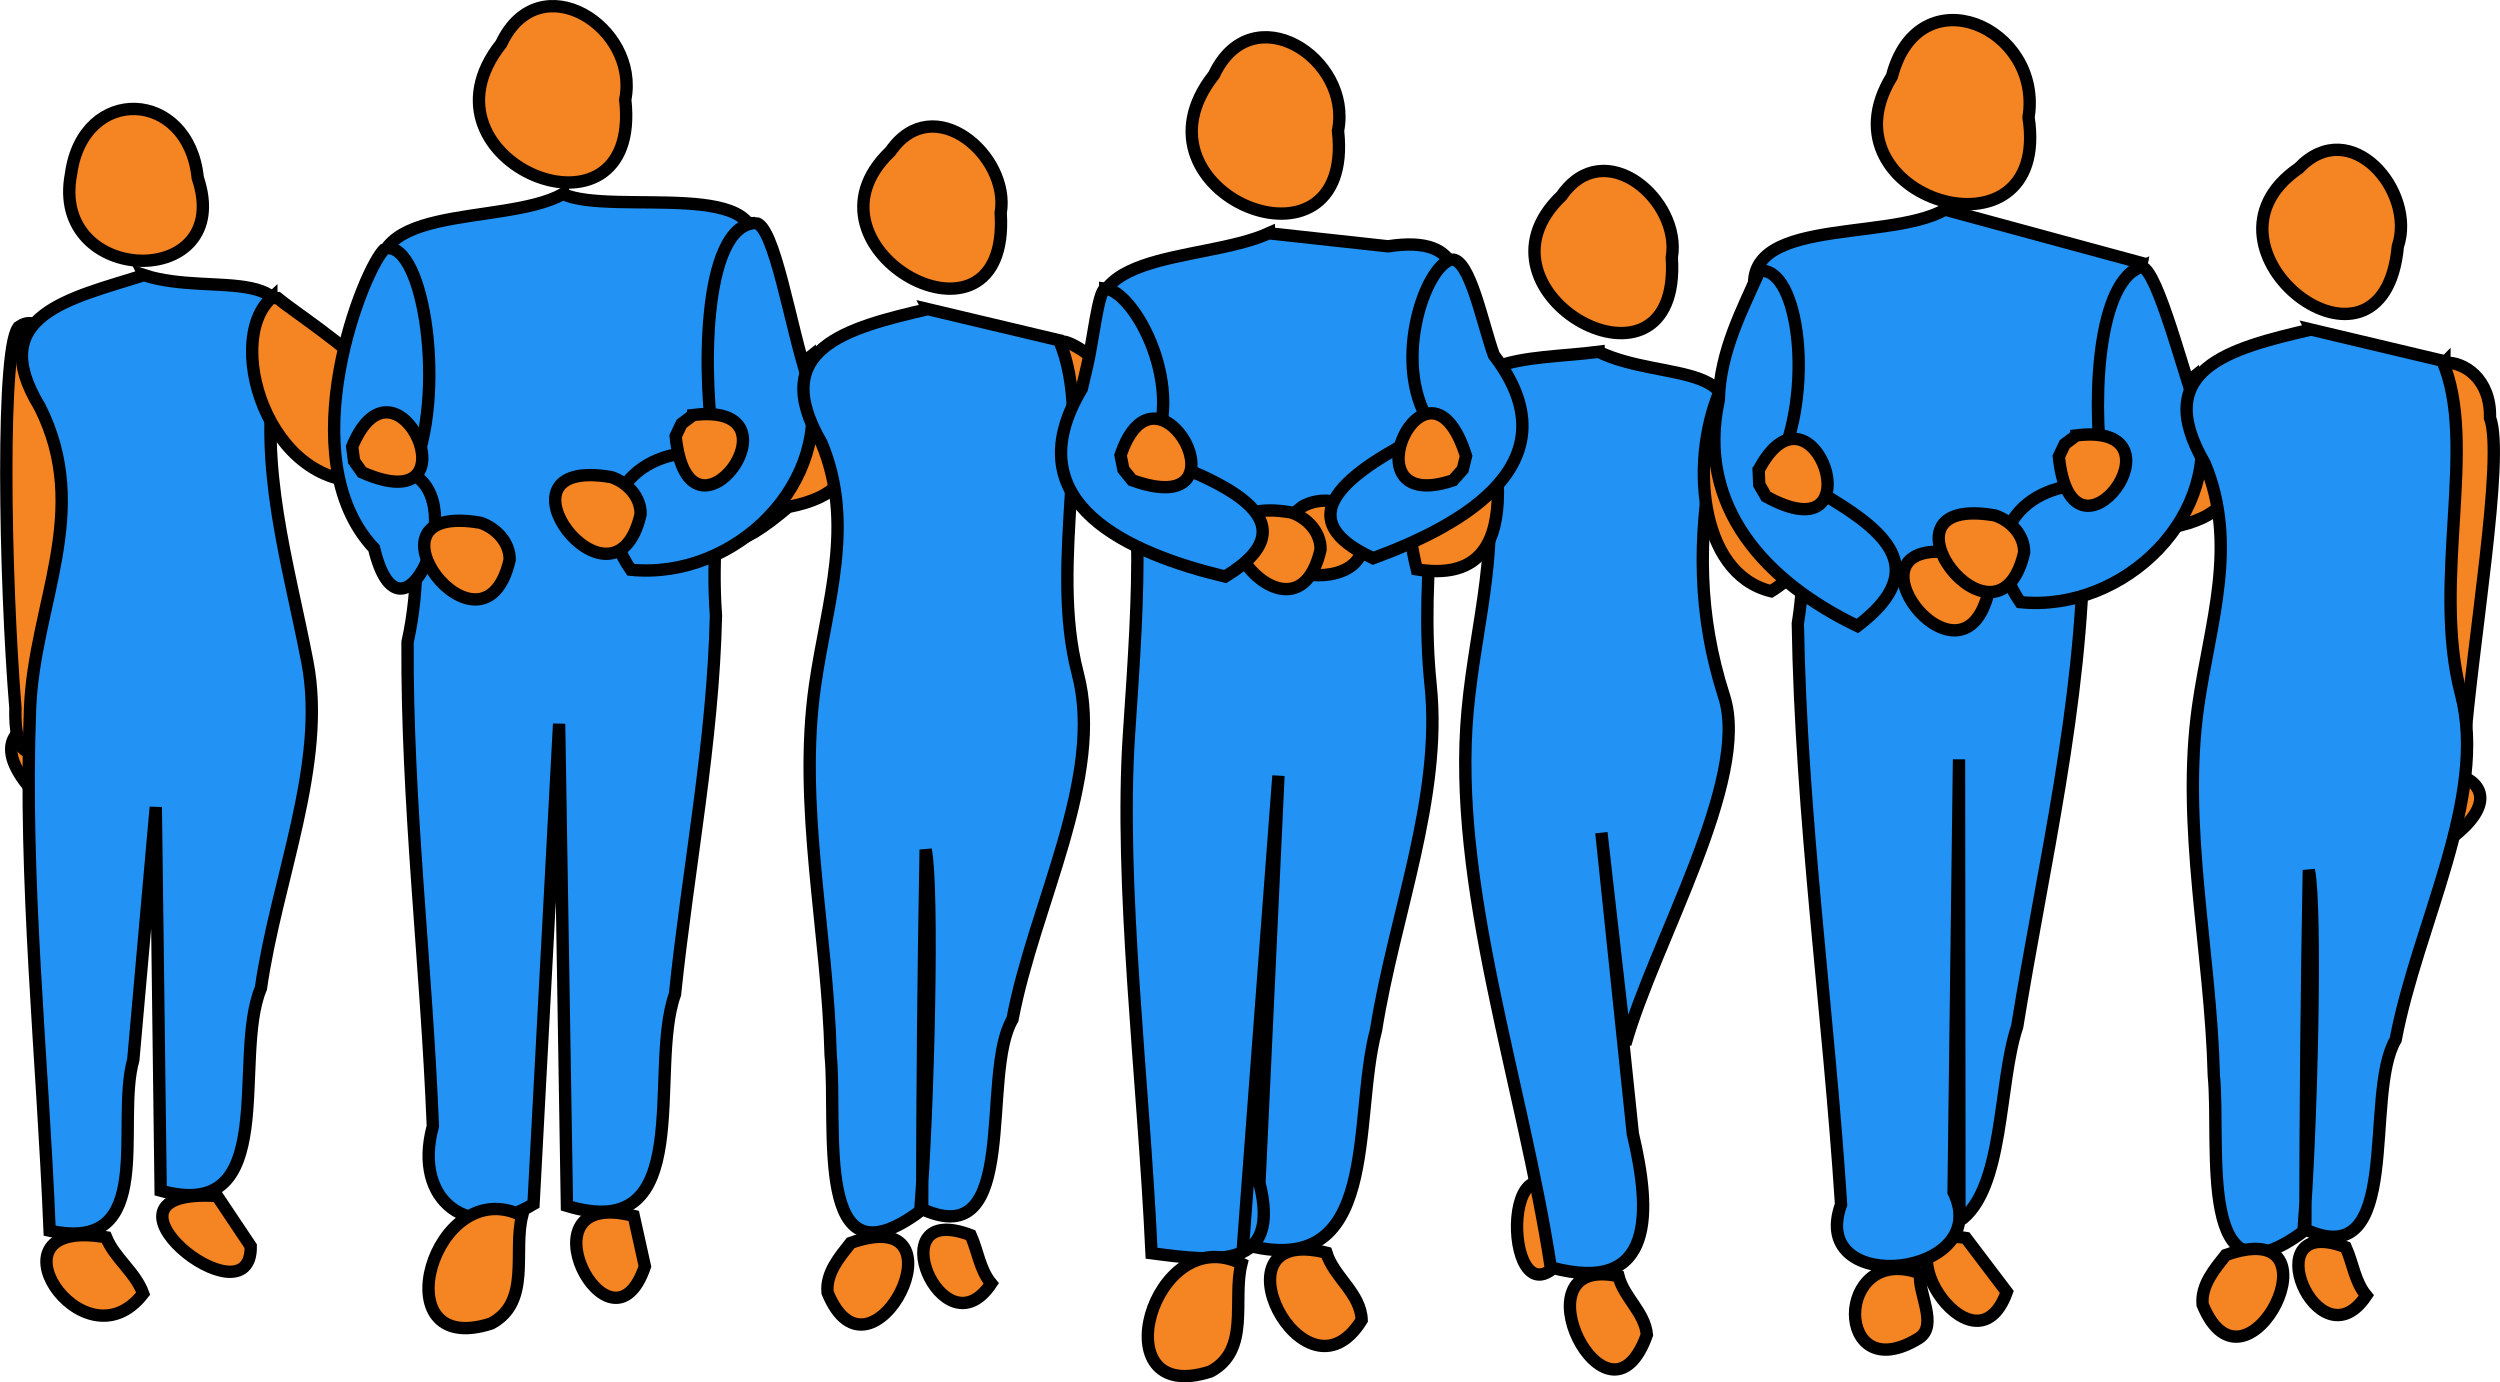
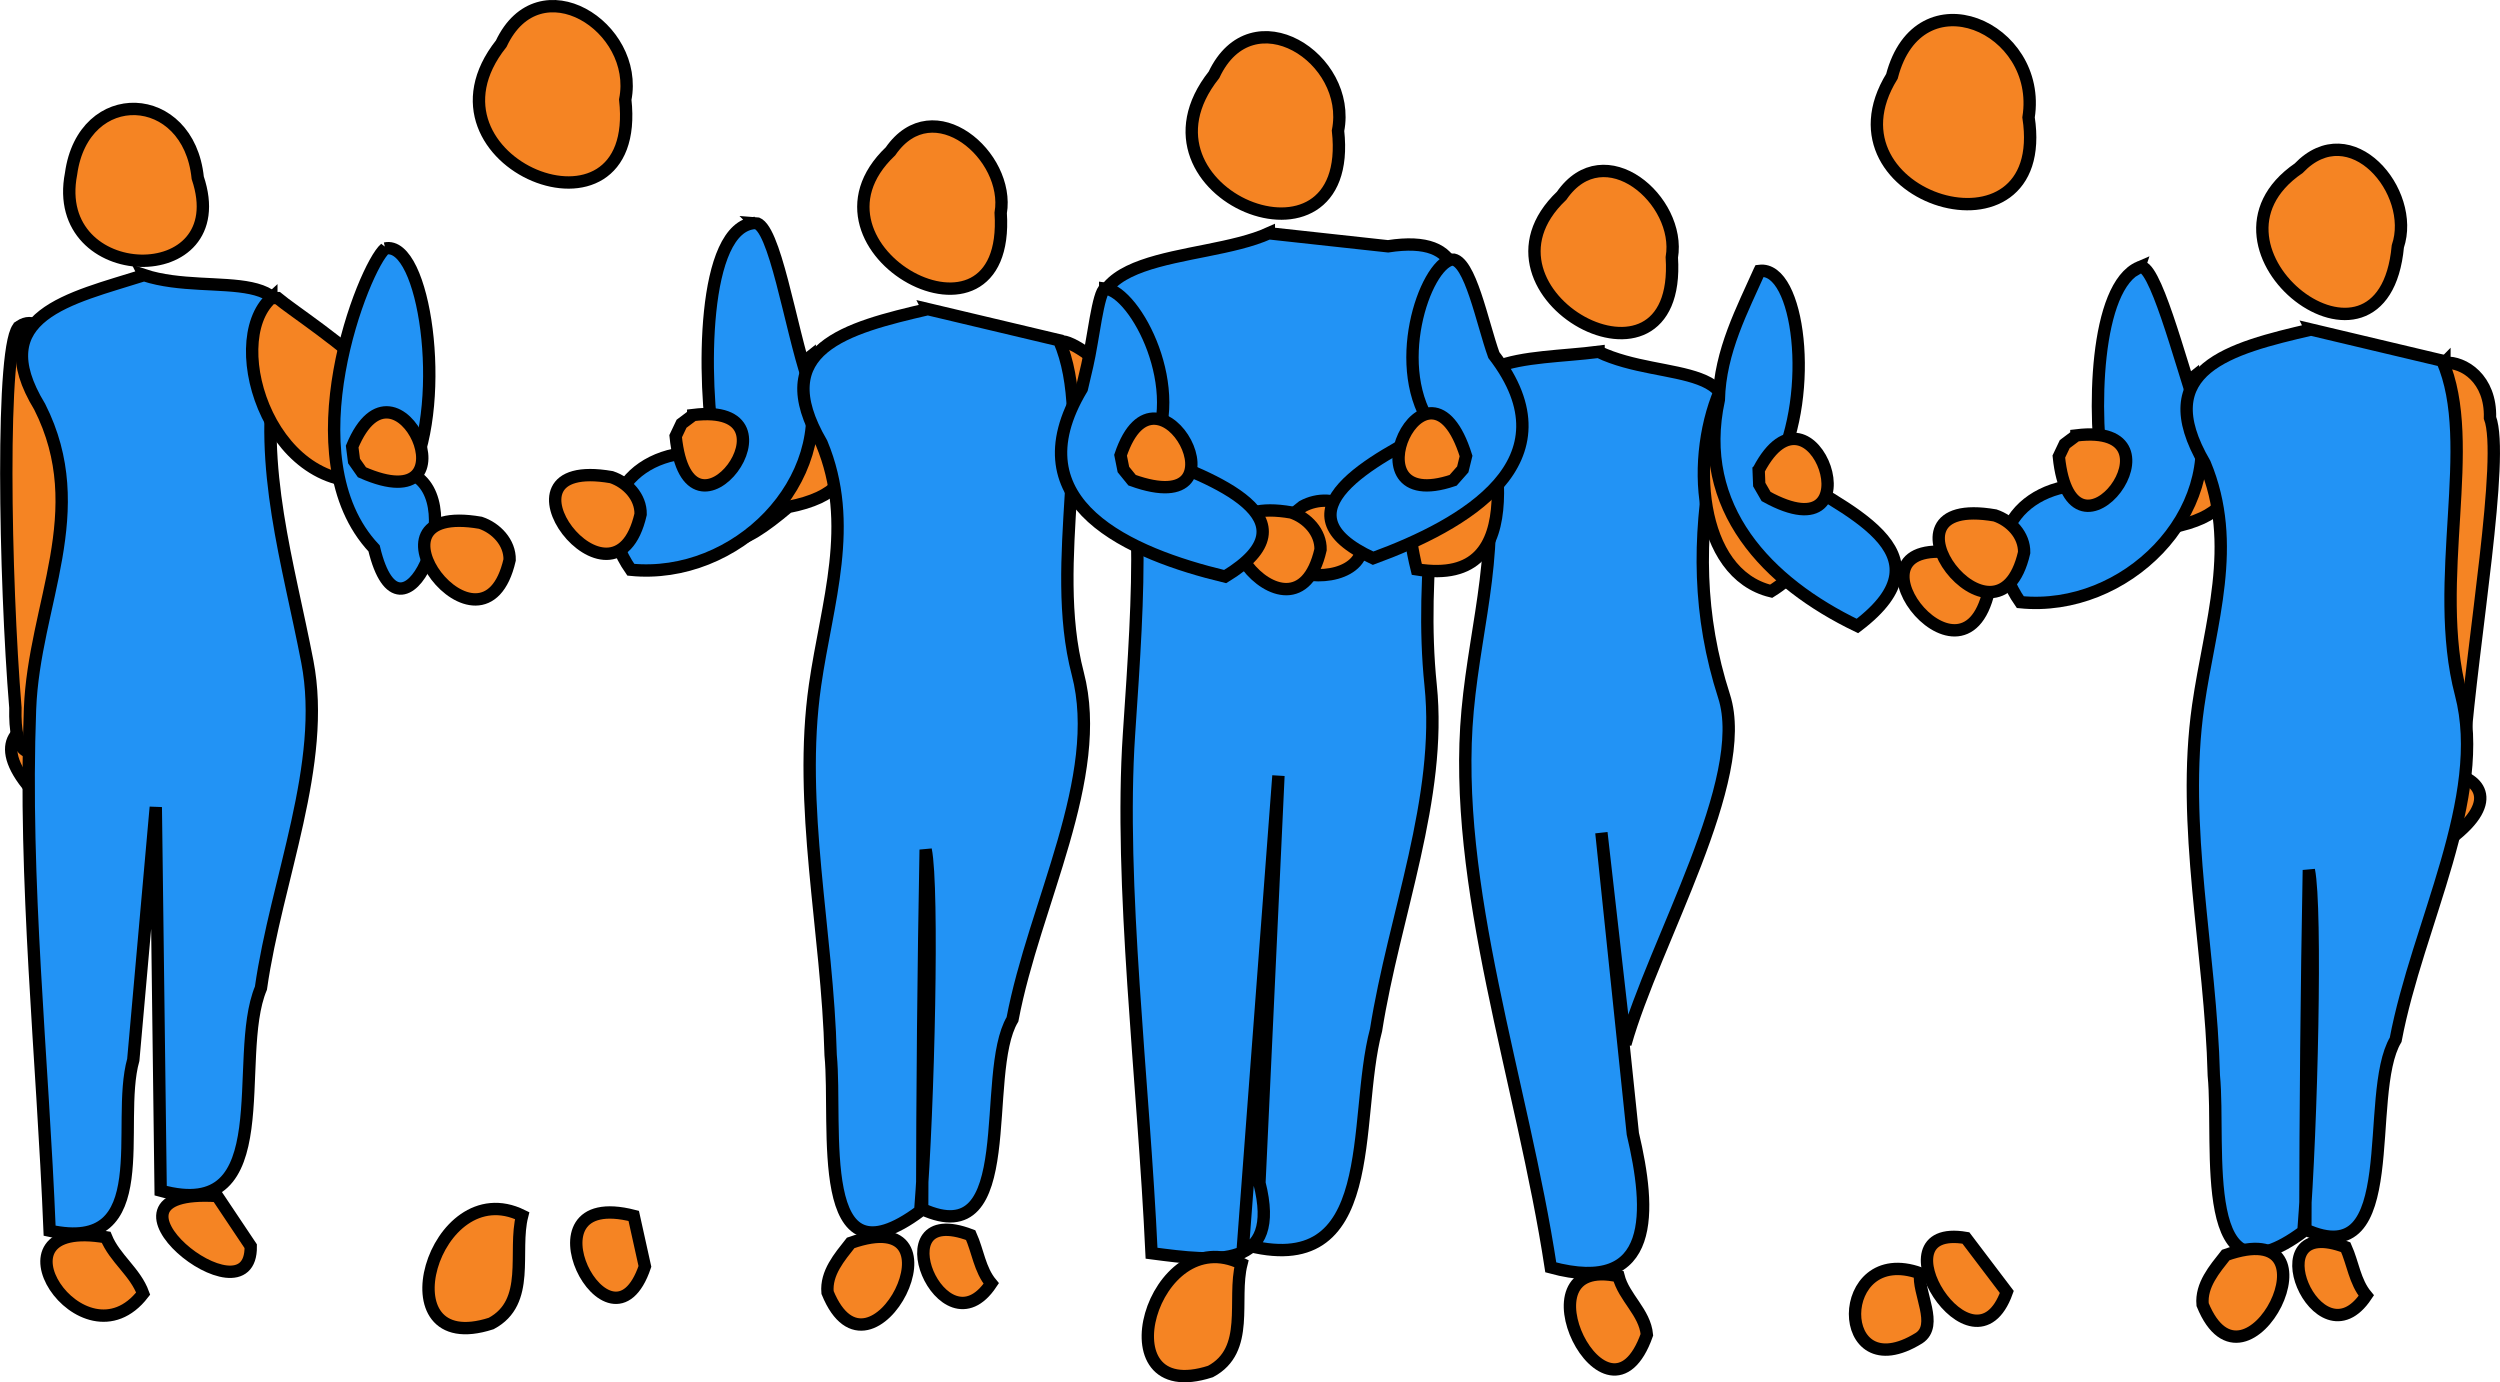
<svg xmlns="http://www.w3.org/2000/svg" xmlns:ns1="http://sodipodi.sourceforge.net/DTD/sodipodi-0.dtd" xmlns:ns2="http://www.inkscape.org/namespaces/inkscape" id="svg3338" ns1:docname="teamwork.svg" viewBox="0 0 1416.3 783.11" version="1.1" ns2:version="0.48.2 r9819">
  <ns1:namedview id="namedview3338" bordercolor="#666666" ns2:pageshadow="2" guidetolerance="10" pagecolor="#ffffff" gridtolerance="10" ns2:window-maximized="0" ns2:zoom="0.23159054" objecttolerance="10" borderopacity="1" ns2:current-layer="svg3338" ns2:cx="708.14636" ns2:cy="391.55548" ns2:window-y="24" ns2:window-x="0" ns2:window-width="715" showgrid="false" ns2:pageopacity="0" ns2:window-height="480" />
  <title id="title3039">Team</title>
  <g id="layer1" transform="translate(2.42 47.753)">
    <g id="g4931" transform="translate(3705.1 -24.692)">
      <path id="path3867" style="stroke:#000000;stroke-miterlimit:3.503;stroke-width:7;fill:#2293f5" d="m-2988.7 109.09c-39.07 17.614-122.19 8.112-88.845 70.77 19.483 71.246 15.345 128.22 9.63 212.92-5.714 84.701 8.235 196.11 12.774 294.13 36.81 4.815 73.62 9.63 61.112-39.826 3.591-76.895 7.182-153.79 10.772-230.69-6.667 88.467-13.334 176.93-20.001 265.4 79.043 22.089 61.594-70.152 75.289-121.26 10.311-65.144 37.526-131.64 30.933-195.43-6.593-63.788 6.101-127.6 9.101-191.25 10.261-35.774 11.109-64.205-33.229-57.382-22.512-2.46-45.025-4.921-67.537-7.381z" />
      <path id="path2457" style="stroke:#000000;stroke-miterlimit:3.503;stroke-width:7;fill:#f58423" d="m-2942.9 265.91c37.778 55.1-85.993 43.549-26.669-2.084 8.185-4.51 19.536-4.758 26.669 2.084z" />
      <path id="path4047" style="stroke:#000000;stroke-miterlimit:3.503;stroke-width:7;fill:#f58423" d="m-2322.7 182.47c-54.839 55.716-37.168 125.36-16.548 194.64 0.691 26.92 13.76 71.842 27.682 24.47 4.695-61.196 23.053-165.76 14.681-187.97 0.601-21.971-14.823-32.009-25.815-31.136z" />
      <path id="path3849" style="stroke:#000000;stroke-miterlimit:3.503;stroke-width:7;fill:#f58423" d="m-3248.8 179.41c16.488 36.49 44.087 73.774-12.18 84.753-26.914 22.749-45.974 31.225-37.861-11.738-12.336-42.271 22.83-50.965 50.041-73.016z" />
      <path id="path4090" style="stroke:#000000;stroke-miterlimit:3.503;stroke-width:7;fill:#f58423" d="m-2465.2 190.96c16.488 36.49 44.088 73.774-12.18 84.753-26.914 22.749-45.974 31.225-37.861-11.738-12.336-42.271 22.83-50.965 50.041-73.016z" />
      <path id="path4051" style="stroke:#000000;stroke-miterlimit:3.503;stroke-width:7;fill:#f58423" d="m-2334.6 449.81c-40.995-51.714 73.446-41.683 15.434 2.239l-7.768 0.817-7.666-3.056-0-0z" />
      <path id="path4120" style="stroke:#000000;stroke-miterlimit:3.503;stroke-width:7;fill:#f58423" d="m-3692.1 421.46c-40.995-51.714 73.446-41.683 15.434 2.239l-7.768 0.817-7.666-3.056v-0z" />
      <path id="path4054" style="stroke:#000000;stroke-miterlimit:3.503;stroke-width:7;fill:#f58423" d="m-2593.8 678.28c-53.239-9.081 4.246 83.191 23.183 30.588-7.728-10.196-15.455-20.392-23.183-30.588z" />
-       <path id="path4056" style="stroke:#000000;stroke-miterlimit:3.503;stroke-width:7;fill:#f58423" d="m-2814.5 663.45c-45.19-62.847-42.037 73.083-6.911 25.051 2.304-8.35 4.607-16.701 6.911-25.051z" />
      <path id="path4058" style="stroke:#000000;stroke-miterlimit:3.503;stroke-width:7;fill:#f58423" d="m-3696.3 161.78c29.22-19.372 46.418 123.18 26.204 191.95 6.344 31.038-30.044 78.719-28.703 24.155-5.95-71.921-8.628-209.91 2.498-216.1z" />
      <path id="rect3264" style="stroke:#000000;stroke-miterlimit:3.503;stroke-width:7;fill:#2293f5" d="m-3625.9 132.82c-41.82 13.198-90.619 22.716-59.116 74.586 29.92 59.228-3.223 111.66-5.494 171.18-3.729 97.759 7.135 197.07 11.102 295.57 61.486 13.457 37.104-60.307 47.399-96.777 4.249-47.726 8.498-95.452 12.747-143.18 0.919 72.428 1.838 144.86 2.757 217.29 68.727 19.044 40.172-75.237 56.808-114.75 8.771-61.619 37.417-127.16 26.312-184.86-10.811-56.17-27.81-110.15-17.953-167.62 21.921-62.02-34.522-38.339-74.563-51.445z" />
      <path id="path4061" style="stroke:#000000;stroke-miterlimit:3.503;stroke-width:7;fill:#f58423" d="m-3647.4 677.88c-71.139-12.356-13.127 76.18 20.991 31.896-4.484-12.327-16.068-19.835-20.991-31.896z" />
      <path id="path4063" style="stroke:#000000;stroke-miterlimit:3.503;stroke-width:7;fill:#f58423" d="m-3584.5 654.5c-79.95-4.993 19.765 74.673 19.03 28.459l-19.03-28.459z" />
      <path id="path3791" style="stroke:#000000;stroke-miterlimit:3.503;stroke-width:7;fill:#f58423" d="m-3553.8 145.76c-28.515 25.742 1.186 116.74 63.949 102.44 56.725-27.212-43.527-88.227-60.402-102.39l-3.546-0.047z" />
      <path id="path3793" style="stroke:#000000;stroke-miterlimit:3.503;stroke-width:7;fill:#f58423" d="m-3595.5 77.648c21.608 64.301-84.208 61.813-71.761-2.292 6.96-50.569 66.586-48.023 71.761 2.292z" />
      <path id="path3847" style="stroke:#000000;stroke-miterlimit:3.503;stroke-width:7;fill:#f58423" d="m-3106.6 170.44c-9.896 27.77-18.587 110.63 31.74 77.969 46.74-25.074-21.118-80.47-31.74-77.969z" />
      <path id="path4068" style="stroke:#000000;stroke-miterlimit:3.503;stroke-width:7;fill:#2293f5" d="m-2801.9 176.25c-39.96 5.125-93.729 0.116-65.998 54.912 11.813 52.818-3.458 96.901-8.189 148.25-9.105 98.815 31.094 210.41 47.116 315.52 60.115 16.338 56.652-32.652 46.478-75.675-5.935-56.858-11.87-113.72-17.805-170.57l13.606 119.73c16.125-57.456 71.084-149.91 55.906-197.01-14.837-46.047-14.732-89.006-6.607-134.96 28.87-57.254-27.024-42.225-64.508-60.186z" />
      <path id="path4070" style="stroke:#000000;stroke-miterlimit:3.503;stroke-width:7;fill:#f58423" d="m-2790.6 699.96c-60.175-13.213-6.215 96.025 16.077 33.146-1.153-12.723-12.986-21.043-16.077-33.146z" />
      <path id="path3859" style="stroke:#000000;stroke-miterlimit:3.503;stroke-width:7;fill:#f58423" d="m-2760.4 122.76c5.741 89.025-120.71 20.48-62.431-34.924 24.266-35.036 67.902 2.594 62.431 34.924z" />
      <path id="path3861" style="stroke:#000000;stroke-miterlimit:3.503;stroke-width:7;fill:#f58423" d="m-2731.4 194.51c-19.318 40.371-14.393 107.35 27.28 117.39 52.158-32.338 8.608-91.944-27.28-117.39z" />
      <path id="path3863" style="stroke:#000000;stroke-miterlimit:3.503;stroke-width:7;fill:#f58423" d="m-2868.7 184.44c5.988 40.187 31.796 126.04-36.168 115.07-11.255-45.405-3.212-85.886 36.168-115.07z" />
-       <path id="path3865" style="stroke:#000000;stroke-miterlimit:3.503;stroke-width:7;fill:#2293f5" d="m-2605.6 95.682c-33.79 19.32-125.29 1.997-105.41 55.476 12.758 59.002 31.912 118.12 22 179 1.776 109.97 17.367 219.35 24.496 329.11-19.262 53.124 87.169 41.436 63.742-6.923 1.025-81.736 2.05-163.47 3.074-245.21l0.246 261.6c25.627-17.91 21.839-77.767 32.719-110.24 14.814-91.571 36.924-182.47 37.711-275.52 8.024-52.851 22.715-104.52 32.854-157.04l-111.43-30.252z" />
-       <path id="path4076" style="stroke:#000000;stroke-miterlimit:3.503;stroke-width:7;fill:#2293f5" d="m-3388.6 86.87c-34.861 19.18-122.17 2.874-100.58 60.303 6.586 64.437 26.867 129.06 12.543 193.54-0.514 91.426 10.684 182.78 14.341 274.22-11.578 42.7 20.824 66.084 57.026 44.138 4.834-90.69 9.667-181.38 14.501-272.07 1.475 91.028 2.95 182.06 4.424 273.09 74.637 22.626 45.632-76.634 61.22-119.88 7.432-71.424 21.644-143.12 23.204-214.57-4.932-67.99 14.921-135.08 19.194-202.81 16.938-46.6-77.465-23.14-105.87-35.956z" />
      <path id="path4078" style="stroke:#000000;stroke-miterlimit:3.503;stroke-width:7;fill:#2293f5" d="m-3489.3 117.72c22.371-4.877 35.118 84.74 14.782 127.52 34.216 16.215-5.659 106.58-21.076 42.376-48.609-51.706-5.658-159.86 6.295-169.9z" />
      <path id="path3874" style="stroke:#000000;stroke-miterlimit:3.503;stroke-width:7;fill:#2293f5" d="m-3279.7 103.24c-30.321 1.766-30.165 88.736-22.727 130.7-43.38-6.228-73.979 28.176-47.728 65.77 59.532 5.972 115.83-50.313 100.3-107.92-9.95-29.517-18.876-88.016-29.849-88.552z" />
      <path id="path3878" style="stroke:#000000;stroke-miterlimit:3.503;stroke-width:7;fill:#2293f5" d="m-2885 123.93c-15.42 3.091-35.645 62.216-10.264 95.914-33.02 16.908-91.826 46.987-34.369 73.34 51.684-18.94 114.86-54.672 68.399-115.11-6.558-18.277-13.457-54.283-23.766-54.149z" />
      <path id="path3880" style="stroke:#000000;stroke-miterlimit:3.503;stroke-width:7;fill:#f58423" d="m-3353.3 33.376c9.885 89.286-123.59 35.6-70.259-31.697 21.527-45.703 78.392-9.513 70.259 31.697z" />
      <path id="path3882" style="stroke:#000000;stroke-miterlimit:3.503;stroke-width:7;fill:#f58423" d="m-2949.5 51.001c9.885 89.286-123.59 35.6-70.259-31.697 21.527-45.703 78.392-9.513 70.259 31.697z" />
      <path id="path3884" style="stroke:#000000;stroke-miterlimit:3.503;stroke-width:7;fill:#f58423" d="m-2558.3 43.448c13.121 86.33-120.27 46.319-77.405-23.269 15.185-58.401 85.502-28.048 77.405 23.269z" />
      <path id="path3886" style="stroke:#000000;stroke-miterlimit:3.503;stroke-width:7;fill:#2293f5" d="m-2710.7 130.4c22.543-2.764 31.216 68.755 10.174 110.92 37.283 24.156 100.59 48.3 45.267 90.254-50.918-24.518-91.816-66.908-78.512-128.12 0.621-27.587 13.714-51.865 23.071-73.049z" />
      <path id="path4087" style="stroke:#000000;stroke-miterlimit:3.503;stroke-width:7;fill:#f58423" d="m-2619.7 698.29c-49.105-17.74-49.106 66.723-0.683 36.728 11.224-7.292-0.907-25.84 0.683-36.728z" />
-       <path id="path3894" style="stroke:#000000;stroke-miterlimit:3.503;stroke-width:7;fill:#f58423" d="m-2956.1 686.62c-67.051-17.048-12.644 90.985 20.003 38.17-0.515-15.177-15.78-24.3-20.003-38.17z" />
      <path id="path3896" style="stroke:#000000;stroke-miterlimit:3.503;stroke-width:7;fill:#f58423" d="m-3004.2 692.8c-50.241-24.692-80.558 81.53-17.551 61.121 22.784-12.15 12.327-40.638 17.551-61.121z" />
      <path id="path3898" style="stroke:#000000;stroke-miterlimit:3.503;stroke-width:7;fill:#f58423" d="m-3348.5 665.77c-66.797-17.144-13.257 86.568 6.339 28.619-2.113-9.54-4.226-19.08-6.339-28.619z" />
      <path id="path3902" style="stroke:#000000;stroke-miterlimit:3.503;stroke-width:7;fill:#f58423" d="m-3418.8 294.13c-14.947 65.114-90.284-33.766-16.531-21.031 8.862 2.967 16.733 11.149 16.531 21.031z" />
      <path id="path3904" style="stroke:#000000;stroke-miterlimit:3.503;stroke-width:7;fill:#f58423" d="m-3344.6 268.28c-14.947 65.114-90.284-33.766-16.531-21.031 8.862 2.967 16.733 11.149 16.531 21.031z" />
      <path id="path3908" style="stroke:#000000;stroke-miterlimit:3.503;stroke-width:7;fill:#f58423" d="m-2959.4 288.3c-14.947 65.114-90.284-33.766-16.531-21.031 8.862 2.967 16.733 11.149 16.531 21.031z" />
      <path id="path3910" style="stroke:#000000;stroke-miterlimit:3.503;stroke-width:7;fill:#f58423" d="m-2580.8 311.64c-14.947 65.114-90.284-33.766-16.531-21.031 8.862 2.967 16.733 11.149 16.531 21.031z" />
      <path id="path3916" style="stroke:#000000;stroke-miterlimit:3.503;stroke-width:7;fill:#f58423" d="m-2884.3 249.04c-62.525 21.106-14.409-83.211 7.323-13.769l-1.856 7.587-5.467 6.182v-0z" />
      <path id="path4097" style="stroke:#000000;stroke-miterlimit:3.503;stroke-width:7;fill:#f58423" d="m-2711.2 243.21c30.603-58.467 67.923 50.181 4.223 15.012l-3.902-6.766-0.322-8.246z" />
      <path id="path3922" style="stroke:#000000;stroke-miterlimit:3.503;stroke-width:7;fill:#f58423" d="m-3508 229.92c25.31-60.945 72.096 43.976 5.535 14.58l-4.485-6.394-1.05-8.186v-0z" />
      <path id="path4100" style="stroke:#000000;stroke-miterlimit:3.503;stroke-width:7;fill:#2293f5" d="m-3181.9 152.06c-45.816 10.67-91.435 22.298-60.144 75.964 19.088 45.887 2.983 90.254-3.739 137.05-9.822 68.381 7.106 139.72 8.836 209.59 3.886 40.226-10.198 133.75 50.764 88.36 4.727-59.656 7.48-183.12 3.069-204.73-1.256 67.866-1.854 135.74-1.98 203.62 56.382 25.748 32.67-76.499 51.167-107.5 12.33-65.294 52.382-137.27 36.99-195.88-16.84-64.123 9.911-141.97-10.595-188.82-24.789-5.886-49.578-11.772-74.367-17.658z" />
      <path id="path3843" style="stroke:#000000;stroke-miterlimit:3.503;stroke-width:7;fill:#f58423" d="m-3225.6 681.07c68.402-24.217 11.623 88.798-13.101 28.092-0.995-11.102 6.799-20.069 13.101-28.092z" />
      <path id="path3845" style="stroke:#000000;stroke-miterlimit:3.503;stroke-width:7;fill:#f58423" d="m-3157.6 676.67c-52.956-20.213-15.814 68.586 11.638 27.396-6.539-7.862-7.56-18.359-11.638-27.396z" />
      <path id="path3851" style="stroke:#000000;stroke-miterlimit:3.503;stroke-width:7;fill:#f58423" d="m-3140.6 97.58c5.741 89.025-120.71 20.48-62.431-34.924 24.266-35.036 67.902 2.594 62.431 34.924z" />
      <path id="path3876" style="stroke:#000000;stroke-miterlimit:3.503;stroke-width:7;fill:#2293f5" d="m-3081.4 140.38c17.308 1.878 46.708 57.91 25.372 94.304 34.745 12.997 96.621 36.113 42.576 68.9-53.519-12.869-120.38-41.098-81.185-106.47 0.696-2.981 1.391-5.962 2.087-8.943 0.324-1.387 0.647-2.775 0.971-4.162 3.393-14.542 6.104-41.699 10.179-43.625z" />
      <path id="path3920" style="stroke:#000000;stroke-miterlimit:3.503;stroke-width:7;fill:#f58423" d="m-3314.8 212.04c65.497-8.061-2.67 84.407-9.95 12.009l3.348-7.056 6.601-4.953v-0z" />
      <path id="path4066" style="stroke:#000000;stroke-miterlimit:3.503;stroke-width:7;fill:#f58423" d="m-3072.7 234.83c20.998-62.562 74.988 38.84 6.538 14.158l-4.92-6.066-1.618-8.092v0z" />
      <path id="path4108" style="stroke:#000000;stroke-miterlimit:3.503;stroke-width:7;fill:#2293f5" d="m-2495.6 128.41c-24.865 10.63-27.097 81.917-19.658 123.89-43.38-6.228-73.979 28.176-47.728 65.77 59.532 5.972 115.83-50.313 100.3-107.92-9.95-29.517-24.673-86.652-32.918-81.733z" />
      <path id="path4110" style="stroke:#000000;stroke-miterlimit:3.503;stroke-width:7;fill:#f58423" d="m-2560.8 289.96c-14.947 65.114-90.284-33.766-16.531-21.031 8.862 2.967 16.733 11.149 16.531 21.031z" />
      <path id="path4112" style="stroke:#000000;stroke-miterlimit:3.503;stroke-width:7;fill:#2293f5" d="m-2398.3 163.62c-45.816 10.67-91.435 22.298-60.144 75.964 19.088 45.887 2.983 90.254-3.739 137.05-9.822 68.381 7.106 139.72 8.836 209.59 3.886 40.226-10.198 133.75 50.764 88.36 4.727-59.656 7.48-183.12 3.069-204.73-1.256 67.866-1.854 135.74-1.98 203.62 56.382 25.748 32.67-76.499 51.166-107.5 12.33-65.294 52.382-137.27 36.99-195.88-16.84-64.123 9.911-141.97-10.596-188.82-24.789-5.886-49.578-11.772-74.367-17.658z" />
      <path id="path4092" style="stroke:#000000;stroke-miterlimit:3.503;stroke-width:7;fill:#f58423" d="m-2349.1 116.54c-8.317 88.821-122.43 1.26-56.168-44.298 29.469-30.789 66.651 13.23 56.168 44.298z" />
      <path id="path4115" style="stroke:#000000;stroke-miterlimit:3.503;stroke-width:7;fill:#f58423" d="m-2531.2 223.59c65.497-8.061-2.67 84.407-9.95 12.009l3.348-7.056 6.601-4.953v0z" />
      <path id="path6369" style="stroke:#000000;stroke-miterlimit:3.503;stroke-width:7;fill:#f58423" d="m-3411.7 665.61c-50.241-24.692-80.558 81.53-17.551 61.121 22.784-12.15 12.327-40.638 17.551-61.121z" />
      <path id="path3277" style="stroke:#000000;stroke-miterlimit:3.503;stroke-width:7;fill:#f58423" d="m-2446.6 687.93c68.402-24.217 11.624 88.798-13.101 28.092-0.994-11.102 6.799-20.069 13.101-28.092z" />
      <path id="path3279" style="stroke:#000000;stroke-miterlimit:3.503;stroke-width:7;fill:#f58423" d="m-2378.6 683.52c-52.956-20.213-15.814 68.586 11.638 27.397-6.539-7.862-7.56-18.359-11.638-27.397z" />
    </g>
  </g>
</svg>